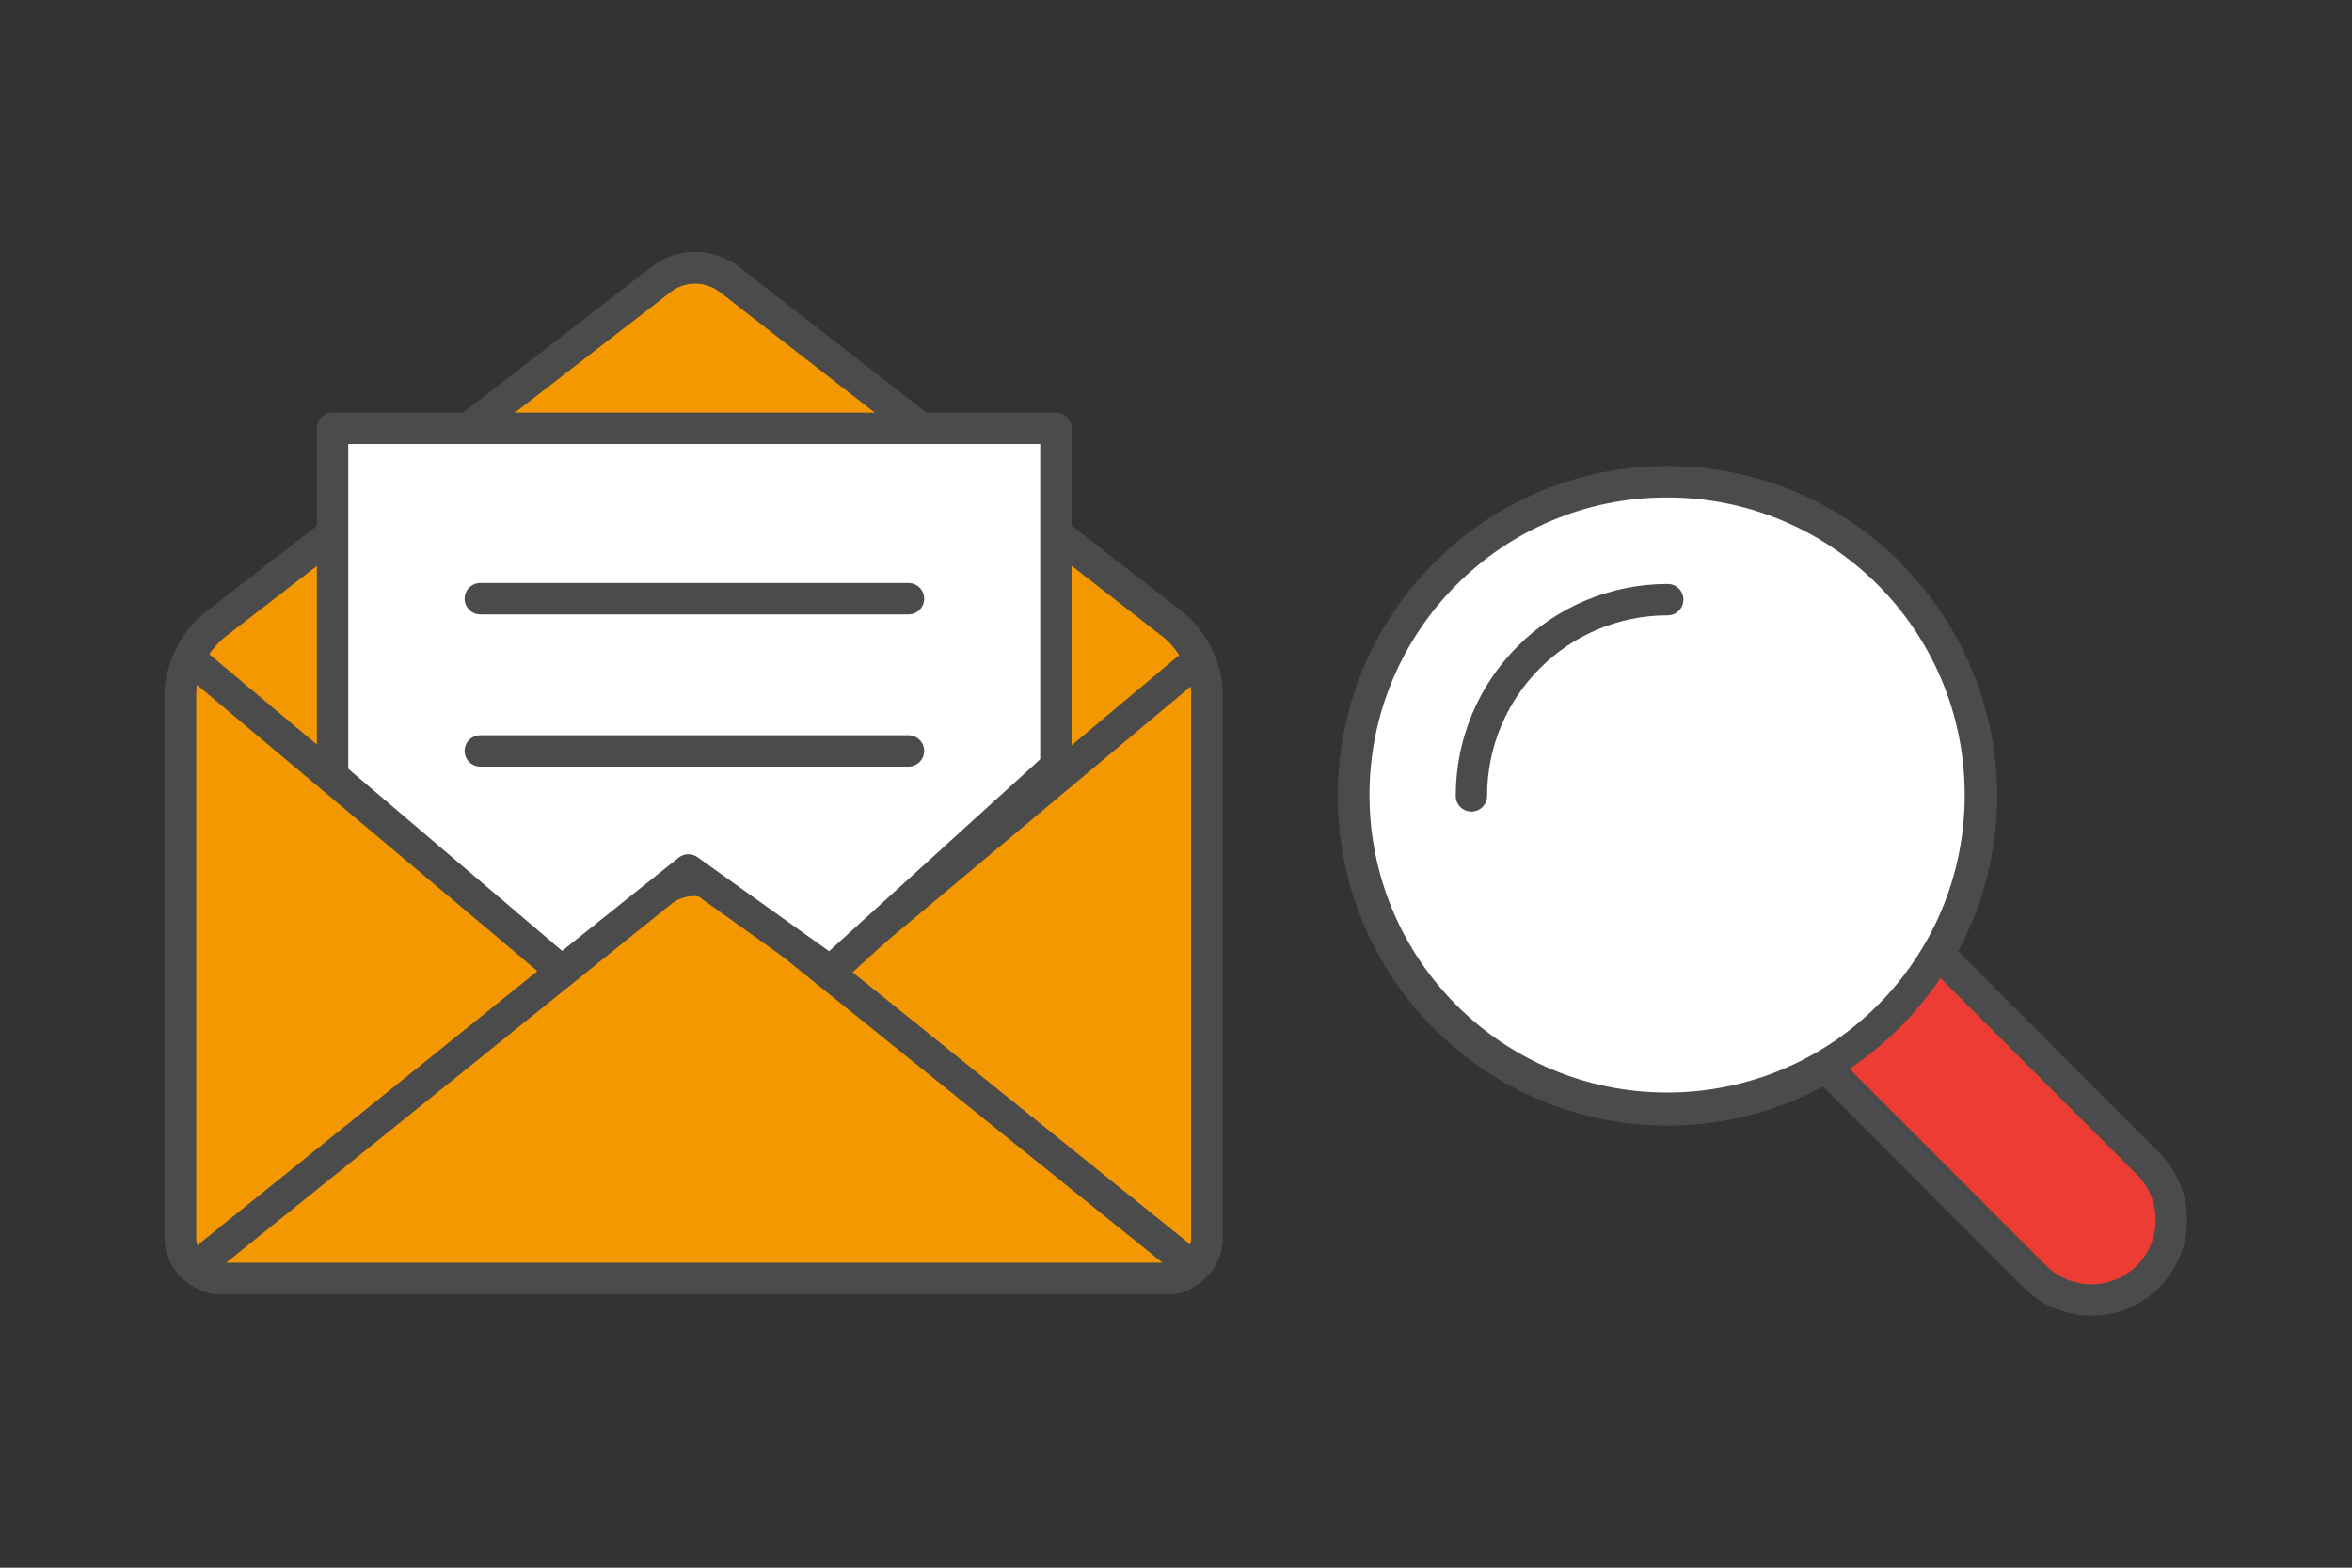
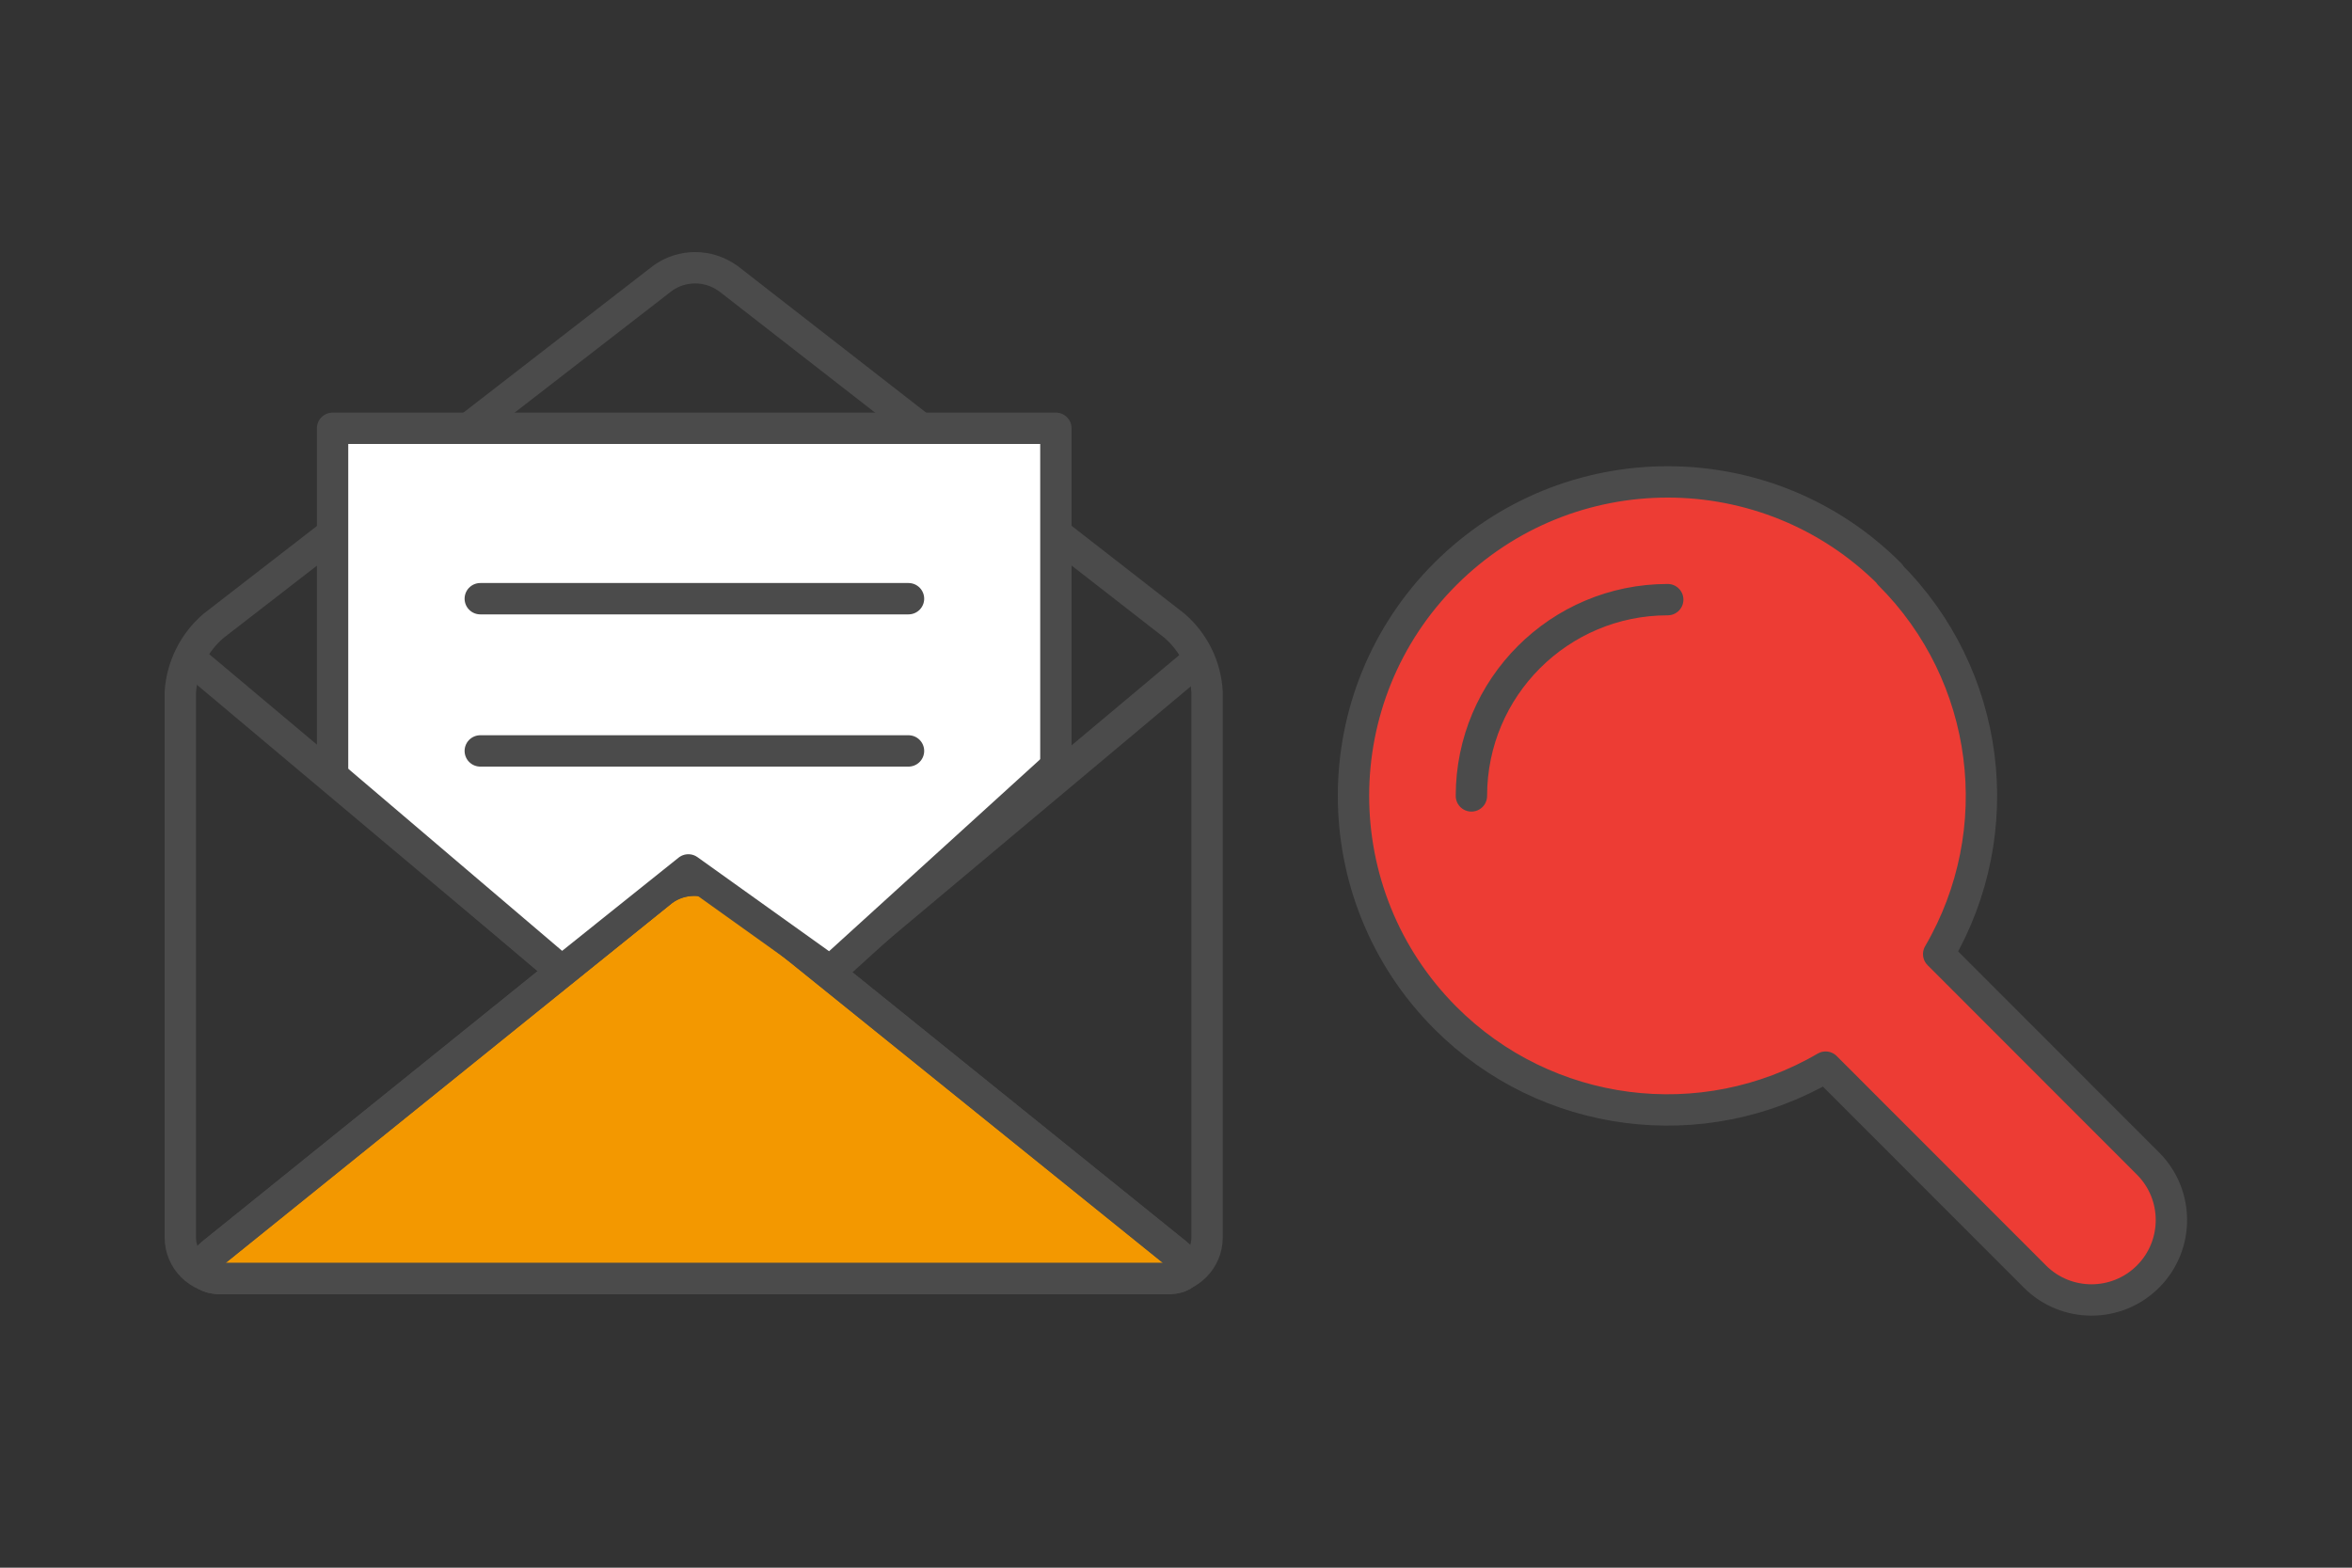
<svg xmlns="http://www.w3.org/2000/svg" id="_データ" viewBox="0 0 150 100">
  <rect x="0" y="0" width="150" height="100" fill="#333333" stroke="none" />
  <defs>
    <style>.cls-1{fill:#ed3c34;}.cls-1,.cls-2,.cls-3,.cls-4{stroke:#4b4b4b;stroke-width:2px;}.cls-1,.cls-3,.cls-4{stroke-linecap:round;stroke-linejoin:round;}.cls-5{stroke-width:0px;}.cls-5,.cls-3{fill:none;}.cls-2{fill:#f39800;stroke-miterlimit:10;}.cls-4{fill:#fff;}</style>
  </defs>
  <rect class="cls-5" x="0" width="150" height="100" />
-   <path class="cls-2" d="m46.4,17.74c-1.24-.88-2.9-.88-4.13,0l-28.65,22.18c-1.24,1.06-2.01,2.59-2.12,4.22v34.8c0,1.42,1.16,2.59,2.59,2.59h60.3c1.42,0,2.59-1.16,2.59-2.59v-34.8c-.09-1.63-.84-3.15-2.07-4.22l-28.5-22.18Z" />
  <path class="cls-3" d="m46.4,17.74c-1.24-.88-2.9-.88-4.13,0l-28.65,22.18c-1.24,1.06-2.01,2.59-2.12,4.22v34.8c0,1.42,1.16,2.59,2.59,2.59h60.3c1.42,0,2.59-1.16,2.59-2.59v-34.8c-.09-1.63-.84-3.15-2.07-4.22l-28.5-22.18Z" />
  <polyline class="cls-4" points="21.21 49.5 21.21 27.32 67.34 27.32 67.34 49.5" />
  <path class="cls-3" d="m76.13,42.32l-29.85,25.02c-1.17.94-2.83.94-4.01,0l-30.11-25.3" />
  <path class="cls-2" d="m14.18,81.56c-1.45,0-1.71-.73-.59-1.64l28.65-23.1c1.21-.9,2.87-.9,4.08,0l28.65,23.1c1.11.9.86,1.64-.59,1.64H14.18Z" />
  <path class="cls-3" d="m14.18,81.56c-1.45,0-1.71-.73-.59-1.64l28.65-23.1c1.21-.9,2.87-.9,4.08,0l28.65,23.1c1.11.9.86,1.64-.59,1.64H14.18Z" />
  <line class="cls-3" x1="30.63" y1="38.19" x2="57.94" y2="38.19" />
  <line class="cls-3" x1="30.63" y1="47.9" x2="57.94" y2="47.9" />
  <polyline class="cls-4" points="21.21 49.5 35.83 61.95 43.9 55.49 52.95 61.96 67.17 49.03" />
-   <path class="cls-1" d="m120.53,36.62c-7.81-7.83-20.49-7.84-28.33-.03-7.83,7.81-7.84,20.49-.03,28.33,6.43,6.45,16.4,7.74,24.26,3.15l13.35,13.36c1.99,1.99,5.22,1.99,7.21,0s1.99-5.22,0-7.21l-13.35-13.36c4.58-7.85,3.3-17.8-3.13-24.22h0Z" />
-   <circle class="cls-4" cx="106.32" cy="50.71" r="19.98" />
+   <path class="cls-1" d="m120.53,36.62c-7.81-7.83-20.49-7.84-28.33-.03-7.83,7.81-7.84,20.49-.03,28.33,6.43,6.45,16.4,7.74,24.26,3.15l13.35,13.36c1.99,1.99,5.22,1.99,7.21,0s1.99-5.22,0-7.21l-13.35-13.36c4.58-7.85,3.3-17.8-3.13-24.22h0" />
  <path class="cls-3" d="m93.84,50.77c0-6.92,5.61-12.52,12.52-12.52h0" />
</svg>